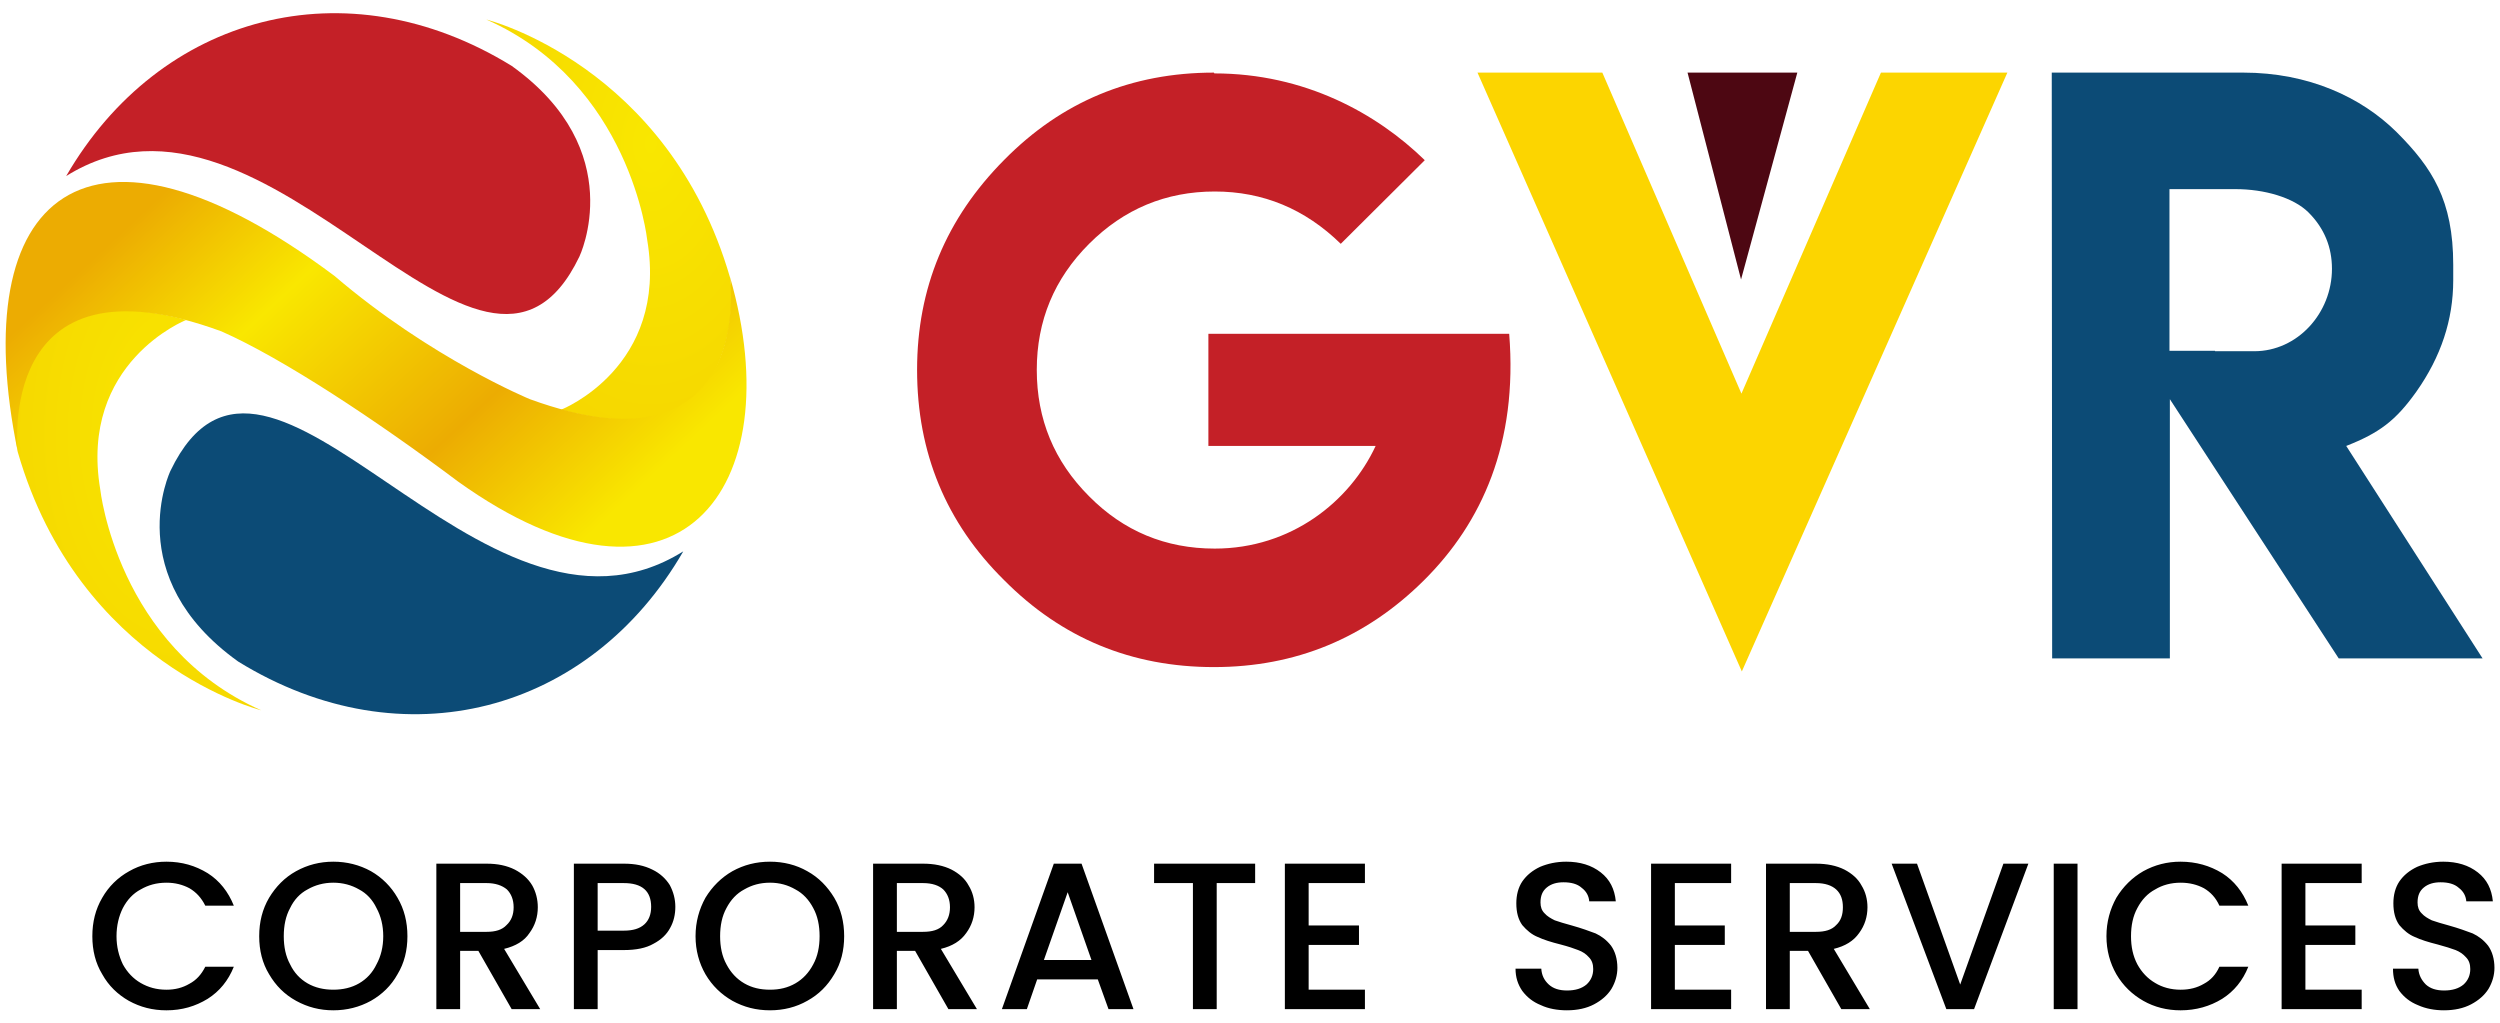
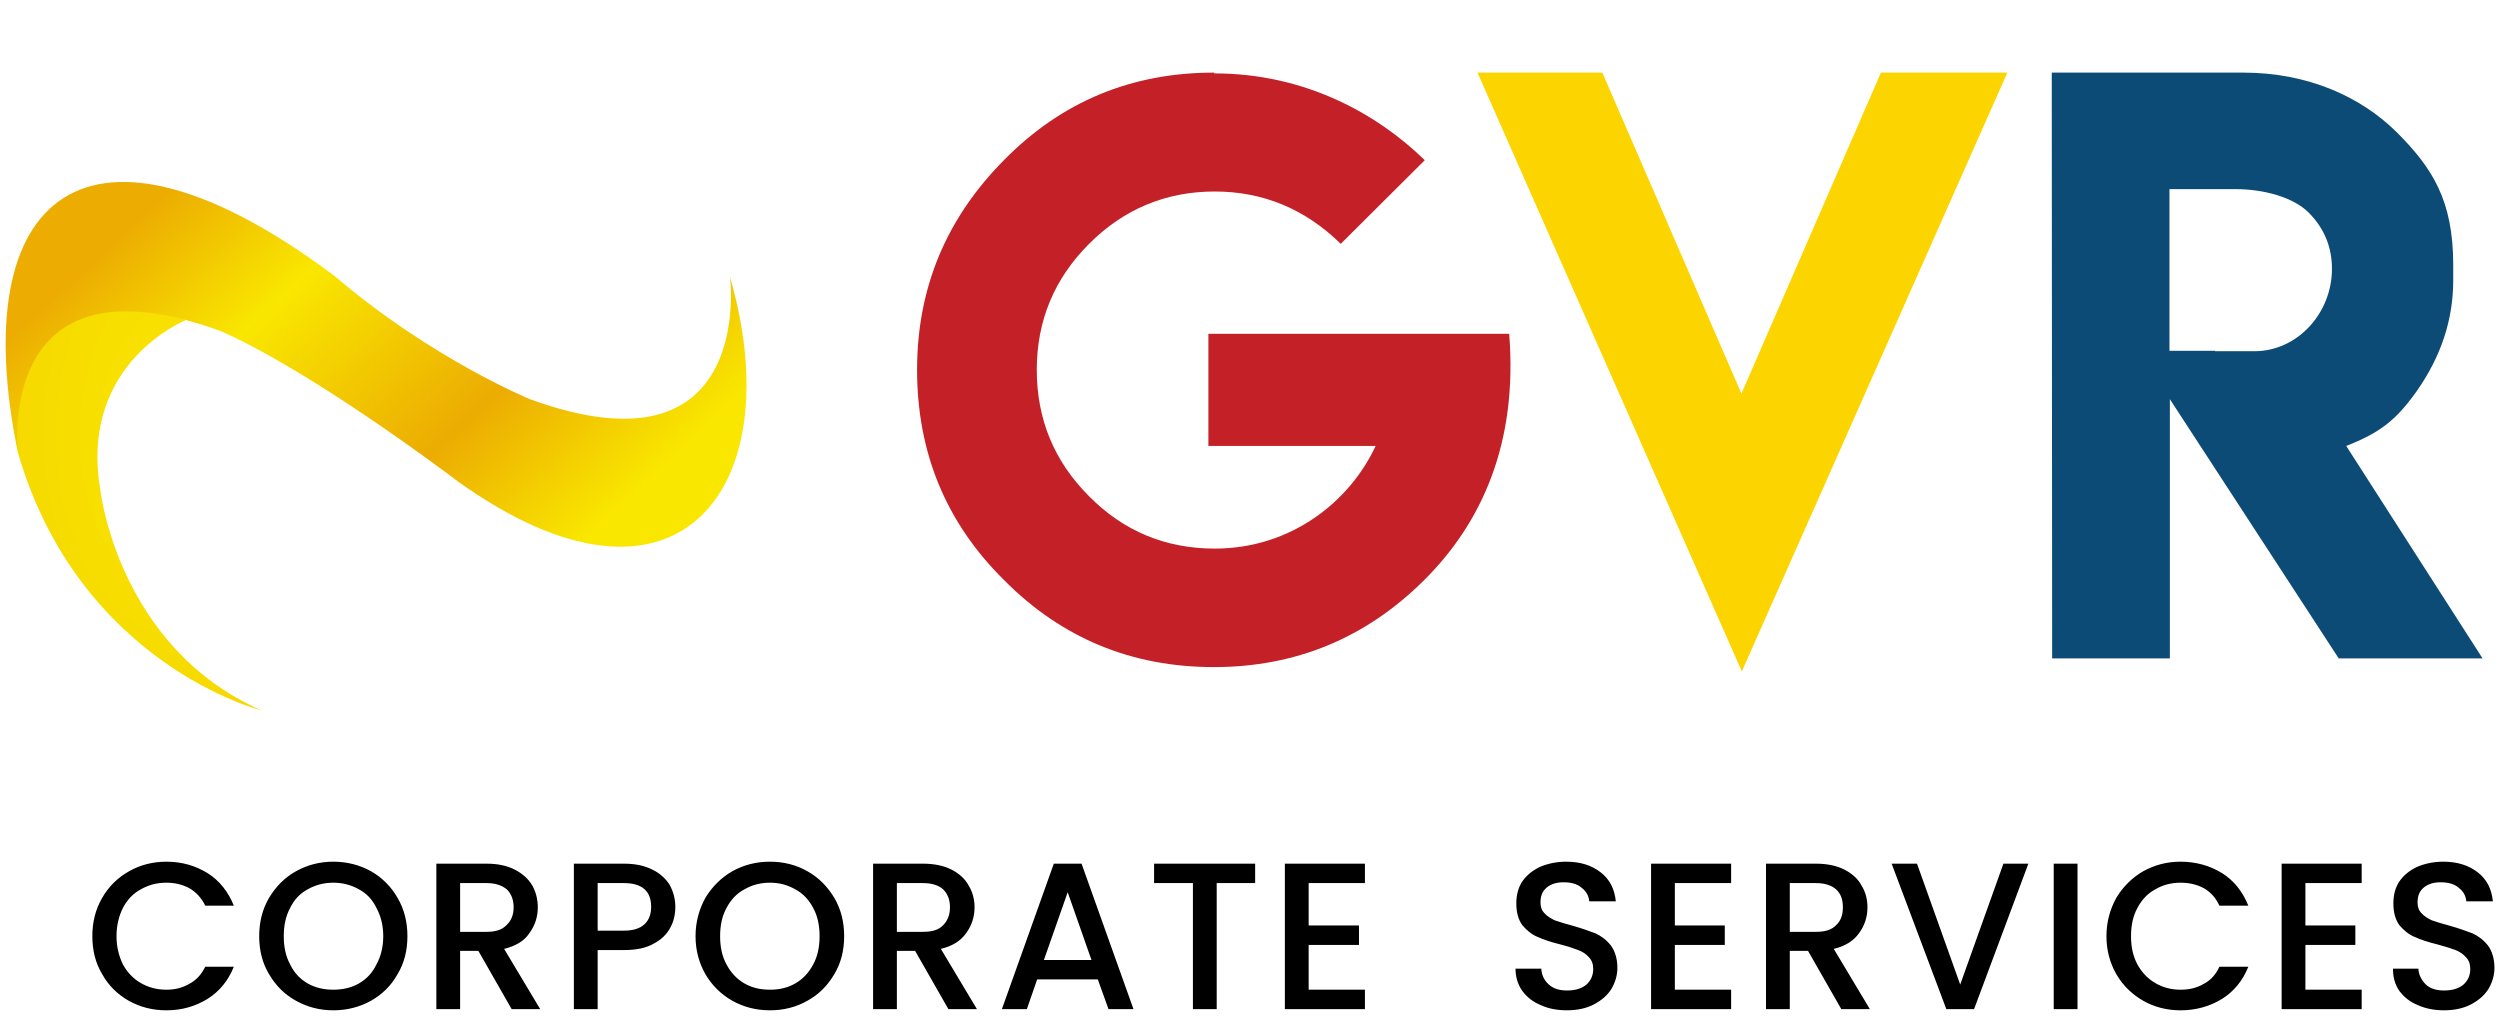
<svg xmlns="http://www.w3.org/2000/svg" xmlns:xlink="http://www.w3.org/1999/xlink" xml:space="preserve" width="63.077mm" height="25.823mm" version="1.1" style="shape-rendering:geometricPrecision; text-rendering:geometricPrecision; image-rendering:optimizeQuality; fill-rule:evenodd; clip-rule:evenodd" viewBox="0 0 6308 2582">
  <defs>
    <style type="text/css">
   
    .fil0 {fill:none}
    .fil1 {fill:#0C4B76}
    .fil9 {fill:#4D0712}
    .fil2 {fill:#C42027}
    .fil10 {fill:black;fill-rule:nonzero}
    .fil8 {fill:#0C4B76;fill-rule:nonzero}
    .fil6 {fill:#C42027;fill-rule:nonzero}
    .fil7 {fill:#FCD500;fill-rule:nonzero}
    .fil5 {fill:url(#id0)}
    .fil3 {fill:url(#id1)}
    .fil4 {fill:url(#id2)}
   
  </style>
    <linearGradient id="id0" gradientUnits="userSpaceOnUse" x1="484.92" y1="419.7" x2="1412.05" y2="1418.16">
      <stop offset="0" style="stop-opacity:1; stop-color:#ECAC02" />
      <stop offset="0.29" style="stop-opacity:1; stop-color:#F9E700" />
      <stop offset="0.69" style="stop-opacity:1; stop-color:#ECAC02" />
      <stop offset="1" style="stop-opacity:1; stop-color:#F9E700" />
    </linearGradient>
    <radialGradient id="id1" gradientUnits="userSpaceOnUse" gradientTransform="matrix(0.829 -0 -0 1.351 281 -127)" cx="1641.64" cy="362.18" r="1478.17" fx="1641.64" fy="362.18">
      <stop offset="0" style="stop-opacity:1; stop-color:#F9E700" />
      <stop offset="1" style="stop-opacity:1; stop-color:#F0BE01" />
    </radialGradient>
    <radialGradient id="id2" gradientUnits="userSpaceOnUse" gradientTransform="matrix(-0.829 -1.01488E-016 1.65492E-016 -1.351 832 2575)" xlink:href="#id1" cx="455.07" cy="1094.98" r="1478.17" fx="455.07" fy="1094.98">
  </radialGradient>
  </defs>
  <g id="Layer_x0020_1">
-     <polygon class="fil0" points="0,0 6308,0 6308,2582 0,2582 " />
    <g id="_3108147124192">
      <g>
-         <path class="fil1" d="M1724 1391c-513,321 -1048,-716 -1294,-203 0,0 -128,267 171,481 417,257 888,129 1123,-278z" />
-         <path class="fil2" d="M167 444c514,-321 1049,716 1295,203 0,0 128,-267 -171,-481 -418,-257 -888,-129 -1124,278z" />
-         <path class="fil3" d="M1417 1033c0,0 270,-107 216,-428 0,0 -42,-395 -406,-556 0,0 459,114 615,651 0,0 2,15 4,32 0,15 0,34 -2,57 0,5 -1,12 -2,20 -5,46 -26,112 -55,157l-37 41c-63,51 -169,72 -334,27l1 -1z" />
+         <path class="fil2" d="M167 444z" />
        <path class="fil4" d="M470 807c0,0 -271,107 -217,428 0,0 43,396 406,557 0,0 -459,-115 -614,-651 0,0 -3,-15 -4,-32 -1,-15 -1,-35 1,-57 1,-5 1,-12 2,-20 6,-46 26,-112 56,-158l36 -40c63,-51 169,-72 334,-27l0 0z" />
        <path class="fil5" d="M45 1141c0,0 -60,-516 514,-305 154,68 389,223 597,379 552,395 841,20 686,-516 0,0 66,516 -505,308 0,0 -250,-103 -493,-311 -623,-466 -933,-207 -799,445z" />
      </g>
      <g>
        <path class="fil6" d="M3063 183c-208,0 -384,73 -529,220 -147,148 -220,324 -220,530 0,209 73,386 220,531 145,146 321,219 529,219 206,0 383,-73 530,-219 146,-145 237,-346 215,-622l-759 0 0 283 422 0c-65,140 -213,259 -406,259 -124,0 -230,-44 -317,-132 -88,-88 -132,-194 -132,-319 0,-124 44,-230 132,-318 88,-88 194,-132 317,-132 122,0 228,44 318,132l212 -211c-121,-118 -303,-219 -531,-219l-1 -2z" />
        <polygon class="fil7" points="5065,183 4746,183 4394,993 4043,183 3728,183 4395,1694 " />
        <path class="fil8" d="M5178 1661l297 0 0 -654 426 654 363 0 -344 -536c84,-33 125,-64 177,-137 62,-88 93,-181 93,-281l0 -39c0,-163 -53,-245 -143,-335 -89,-88 -222,-150 -387,-150l-483 0 1 1478zm510 -775l-99 0 0 -1 -115 0 0 -408 167 0c72,0 146,21 184,59 40,40 59,88 59,142 0,112 -87,208 -196,208z" />
-         <polygon class="fil9" points="4393,705 4535,183 4258,183 " />
      </g>
      <path class="fil10" d="M233 2362c0,-36 8,-68 25,-97 16,-28 39,-51 68,-67 28,-16 60,-24 94,-24 39,0 73,10 104,29 30,19 52,47 66,82l-72 0c-10,-20 -23,-34 -40,-44 -17,-9 -36,-14 -58,-14 -25,0 -46,6 -65,17 -19,10 -34,26 -45,47 -10,20 -16,44 -16,71 0,27 6,50 16,71 11,20 26,36 45,47 19,11 40,17 65,17 22,0 41,-5 58,-15 17,-9 30,-23 40,-43l72 0c-14,35 -36,62 -66,81 -31,19 -65,29 -104,29 -35,0 -66,-8 -95,-24 -28,-16 -51,-38 -67,-67 -17,-28 -25,-60 -25,-96zm608 187c-34,0 -65,-8 -94,-24 -29,-16 -51,-38 -68,-67 -17,-28 -25,-60 -25,-96 0,-36 8,-68 25,-97 17,-28 39,-51 68,-67 29,-16 60,-24 94,-24 34,0 66,8 95,24 28,16 51,39 67,67 17,29 25,61 25,97 0,36 -8,68 -25,96 -16,29 -39,51 -67,67 -29,16 -61,24 -95,24zm0 -52c24,0 46,-5 65,-16 19,-11 34,-27 44,-48 11,-20 17,-44 17,-71 0,-27 -6,-51 -17,-71 -10,-21 -25,-37 -44,-47 -19,-11 -41,-17 -65,-17 -24,0 -46,6 -65,17 -19,10 -34,26 -44,47 -11,20 -16,44 -16,71 0,27 5,51 16,71 10,21 25,37 44,48 19,11 41,16 65,16zm450 49l-84 -147 -46 0 0 147 -60 0 0 -367 127 0c28,0 51,5 71,15 19,10 34,23 44,40 9,16 14,35 14,55 0,24 -7,46 -21,65 -13,20 -35,33 -64,40l91 152 -72 0zm-130 -195l67 0c22,0 39,-5 50,-17 12,-11 18,-26 18,-45 0,-19 -6,-34 -17,-45 -12,-10 -29,-16 -51,-16l-67 0 0 123zm543 -63c0,19 -4,37 -13,53 -9,17 -23,30 -42,40 -19,11 -44,16 -75,16l-66 0 0 149 -60 0 0 -367 126 0c29,0 52,5 72,15 19,9 34,23 44,39 9,17 14,35 14,55zm-130 60c23,0 40,-5 52,-16 11,-10 17,-25 17,-44 0,-40 -23,-60 -69,-60l-66 0 0 120 66 0zm369 201c-35,0 -66,-8 -95,-24 -28,-16 -51,-38 -68,-67 -16,-28 -25,-60 -25,-96 0,-36 9,-68 25,-97 17,-28 40,-51 68,-67 29,-16 60,-24 95,-24 34,0 66,8 94,24 29,16 51,39 68,67 17,29 25,61 25,97 0,36 -8,68 -25,96 -17,29 -39,51 -68,67 -28,16 -60,24 -94,24zm0 -52c24,0 45,-5 64,-16 19,-11 34,-27 45,-48 11,-20 16,-44 16,-71 0,-27 -5,-51 -16,-71 -11,-21 -26,-37 -45,-47 -19,-11 -40,-17 -64,-17 -25,0 -46,6 -65,17 -19,10 -34,26 -45,47 -11,20 -16,44 -16,71 0,27 5,51 16,71 11,21 26,37 45,48 19,11 40,16 65,16zm450 49l-84 -147 -46 0 0 147 -60 0 0 -367 126 0c28,0 52,5 72,15 19,10 34,23 43,40 10,16 15,35 15,55 0,24 -7,46 -21,65 -14,20 -35,33 -64,40l91 152 -72 0zm-130 -195l66 0c23,0 40,-5 51,-17 11,-11 17,-26 17,-45 0,-19 -6,-34 -17,-45 -11,-10 -28,-16 -51,-16l-66 0 0 123zm507 120l-153 0 -26 75 -63 0 131 -367 70 0 131 367 -63 0 -27 -75zm-16 -49l-60 -171 -60 171 120 0zm413 -243l0 49 -97 0 0 318 -60 0 0 -318 -98 0 0 -49 255 0zm135 49l0 107 127 0 0 49 -127 0 0 113 142 0 0 49 -202 0 0 -367 202 0 0 49 -142 0zm652 321c-24,0 -47,-4 -66,-13 -20,-8 -35,-20 -47,-36 -11,-16 -17,-34 -17,-56l65 0c1,16 7,29 19,40 11,10 26,15 46,15 21,0 37,-5 49,-15 11,-10 17,-23 17,-39 0,-12 -3,-22 -11,-30 -7,-8 -16,-14 -27,-18 -10,-4 -25,-9 -44,-14 -24,-6 -43,-12 -58,-19 -15,-6 -28,-17 -39,-30 -10,-14 -15,-32 -15,-55 0,-21 5,-40 15,-55 11,-16 26,-28 45,-37 19,-8 41,-13 66,-13 35,0 64,9 87,27 23,18 35,42 38,73l-67 0c-1,-13 -7,-25 -19,-34 -11,-10 -27,-14 -46,-14 -17,0 -31,4 -42,13 -11,9 -16,21 -16,38 0,11 3,20 10,27 7,8 16,13 26,18 11,4 25,8 43,13 25,7 44,14 60,20 15,7 28,17 39,31 10,14 16,33 16,56 0,18 -5,36 -15,53 -10,16 -25,29 -44,39 -19,10 -42,15 -68,15zm272 -321l0 107 126 0 0 49 -126 0 0 113 142 0 0 49 -202 0 0 -367 202 0 0 49 -142 0zm420 318l-84 -147 -46 0 0 147 -60 0 0 -367 126 0c28,0 52,5 72,15 19,10 34,23 43,40 10,16 15,35 15,55 0,24 -7,46 -21,65 -14,20 -35,33 -64,40l91 152 -72 0zm-130 -195l66 0c23,0 40,-5 51,-17 12,-11 17,-26 17,-45 0,-19 -5,-34 -17,-45 -11,-10 -28,-16 -51,-16l-66 0 0 123zm602 -172l-137 367 -70 0 -138 -367 64 0 109 305 109 -305 63 0zm124 0l0 367 -60 0 0 -367 60 0zm575 49l0 107 126 0 0 49 -126 0 0 113 142 0 0 49 -202 0 0 -367 202 0 0 49 -142 0zm350 321c-24,0 -46,-4 -66,-13 -20,-8 -35,-20 -47,-36 -11,-16 -16,-34 -16,-56l64 0c1,16 8,29 19,40 11,10 26,15 46,15 21,0 37,-5 49,-15 11,-10 17,-23 17,-39 0,-12 -3,-22 -11,-30 -7,-8 -16,-14 -26,-18 -11,-4 -26,-9 -45,-14 -24,-6 -43,-12 -58,-19 -15,-6 -28,-17 -39,-30 -10,-14 -15,-32 -15,-55 0,-21 5,-40 15,-55 11,-16 26,-28 45,-37 19,-8 41,-13 66,-13 35,0 64,9 87,27 23,18 35,42 38,73l-67 0c-1,-13 -7,-25 -19,-34 -11,-10 -27,-14 -46,-14 -17,0 -31,4 -42,13 -11,9 -16,21 -16,38 0,11 3,20 10,27 7,8 16,13 26,18 11,4 25,8 43,13 25,7 44,14 60,20 15,7 28,17 39,31 10,14 16,33 16,56 0,18 -5,36 -15,53 -10,16 -25,29 -44,39 -19,10 -42,15 -68,15zm-852 -187c0,-36 9,-68 25,-97 17,-28 40,-51 68,-67 29,-16 60,-24 94,-24 39,0 74,10 105,29 30,19 52,47 66,82l-73 0c-9,-20 -22,-34 -39,-44 -17,-9 -36,-14 -59,-14 -24,0 -46,6 -64,17 -19,10 -34,26 -45,47 -11,20 -16,44 -16,71 0,27 5,50 16,71 11,20 26,36 45,47 18,11 40,17 64,17 23,0 42,-5 59,-15 17,-9 30,-23 39,-43l73 0c-14,35 -36,62 -66,81 -31,19 -66,29 -105,29 -34,0 -66,-8 -94,-24 -28,-16 -51,-38 -68,-67 -16,-28 -25,-60 -25,-96z" />
    </g>
  </g>
</svg>